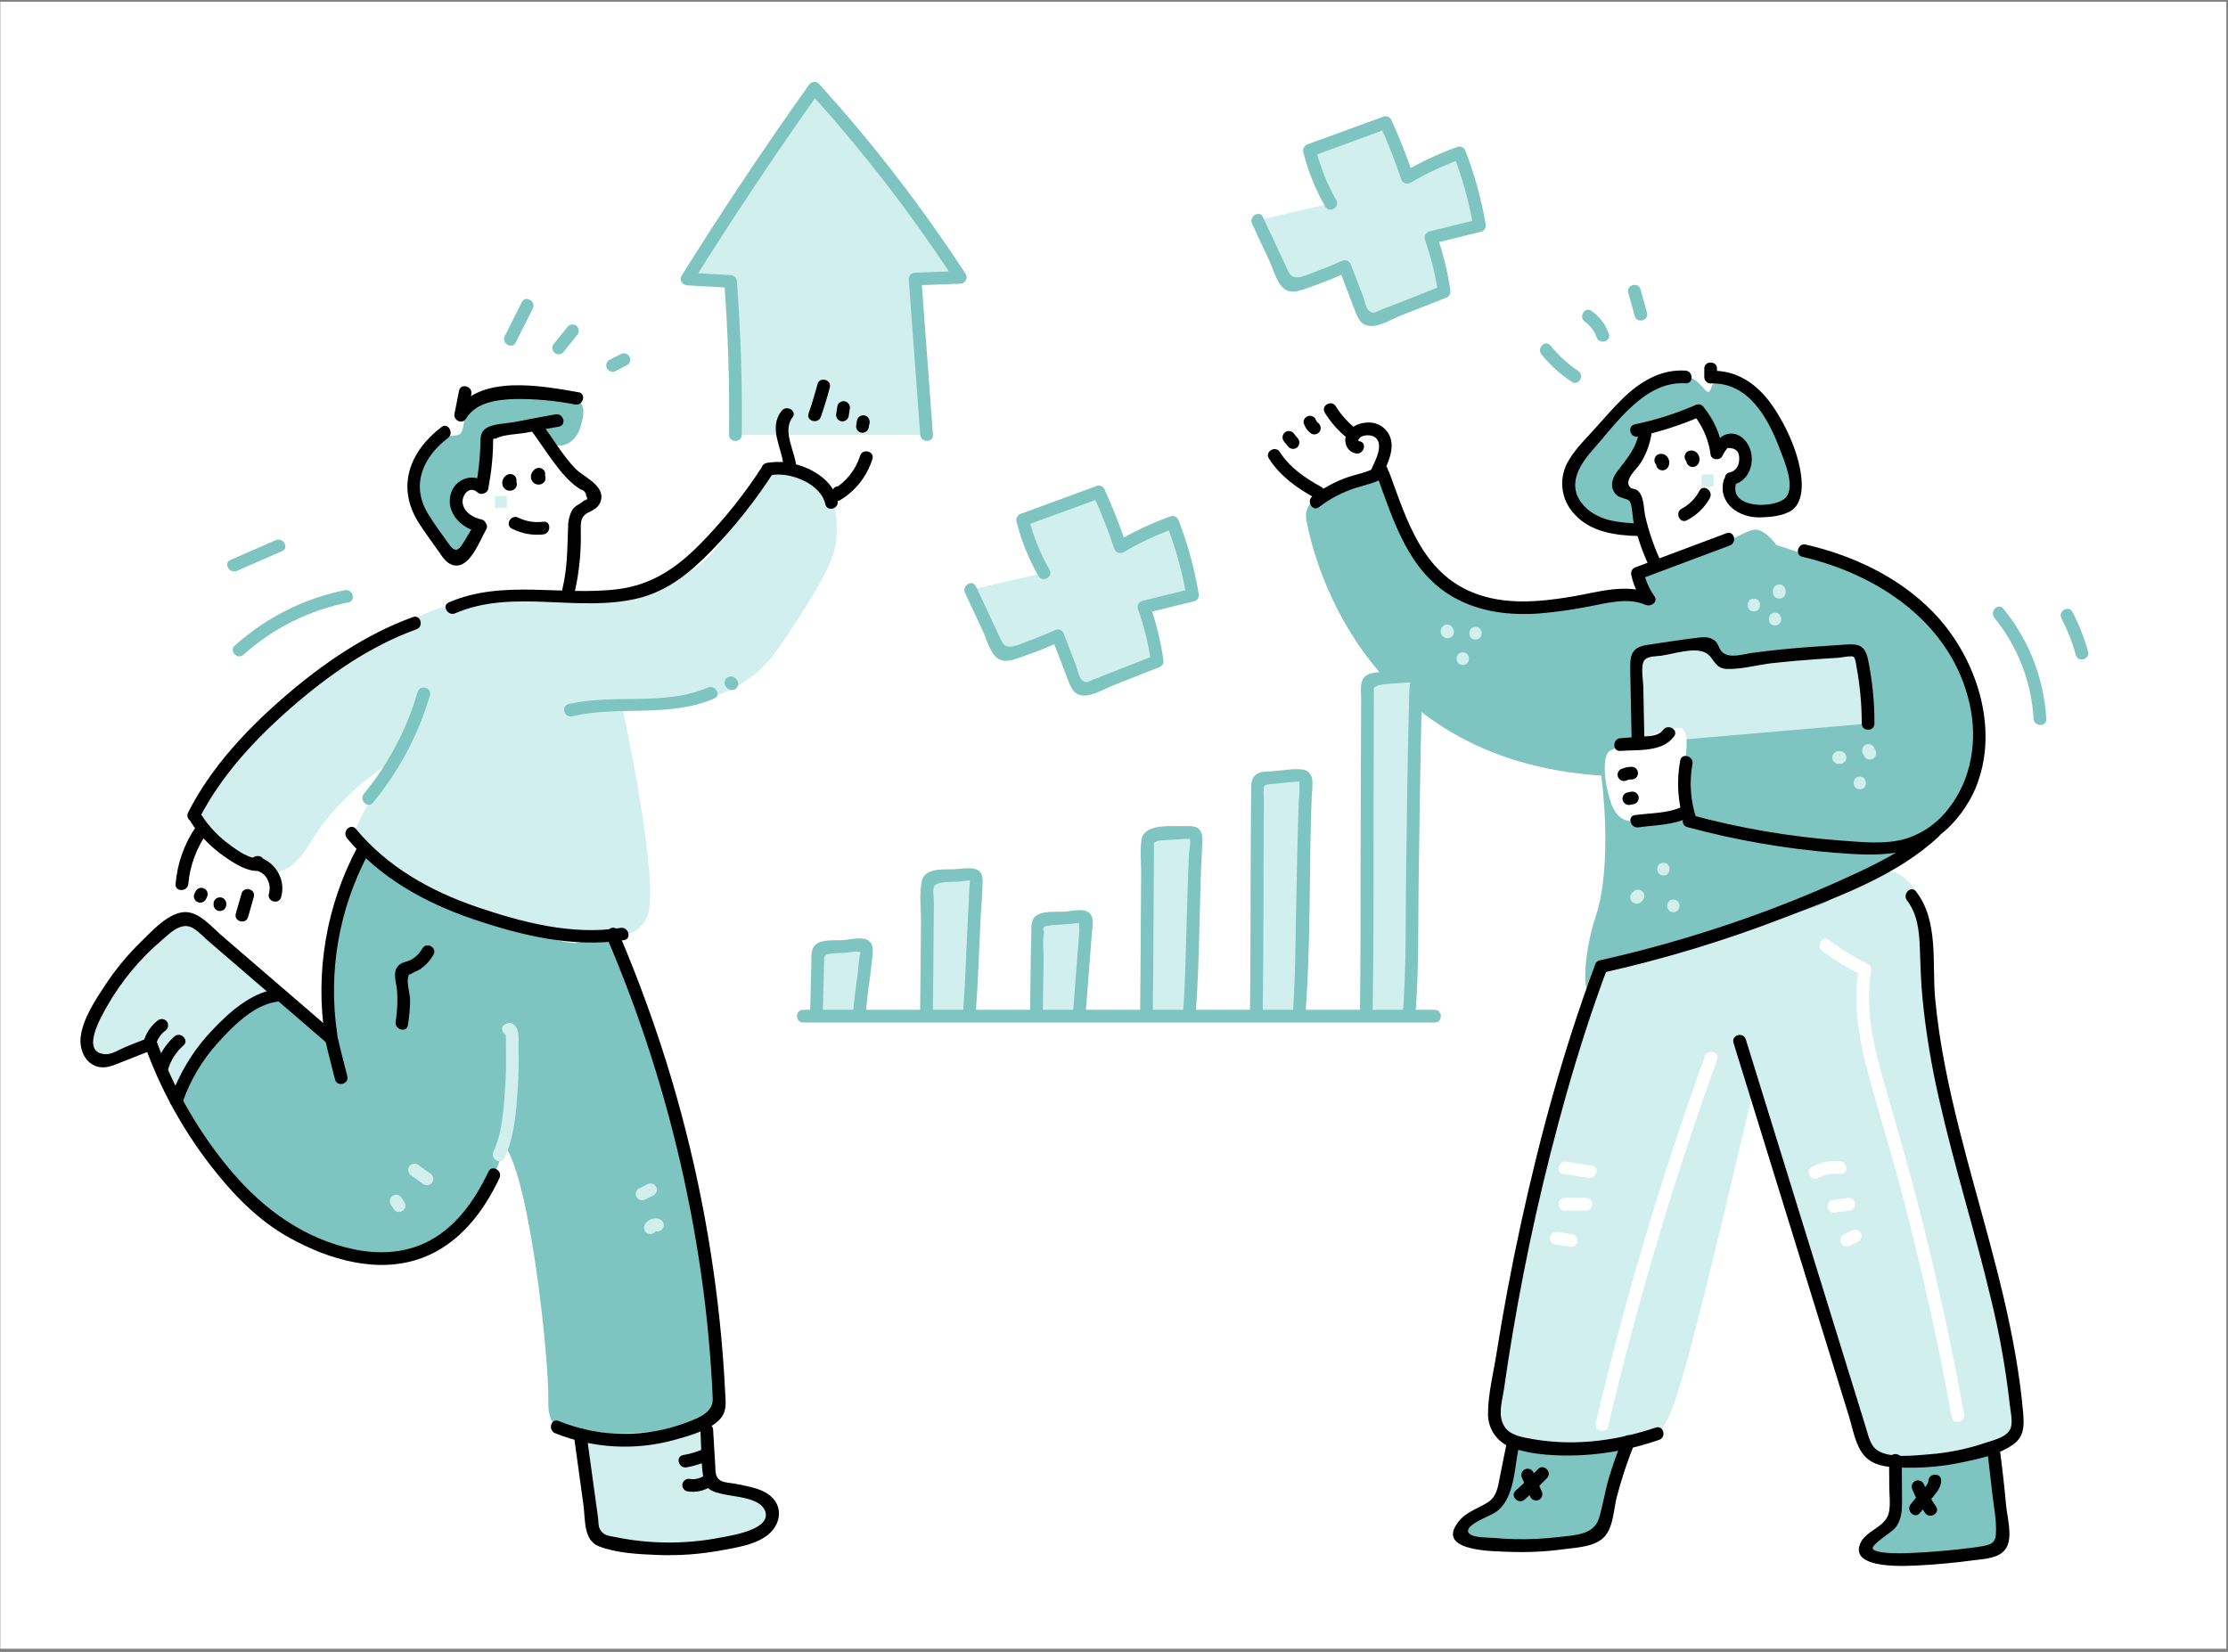
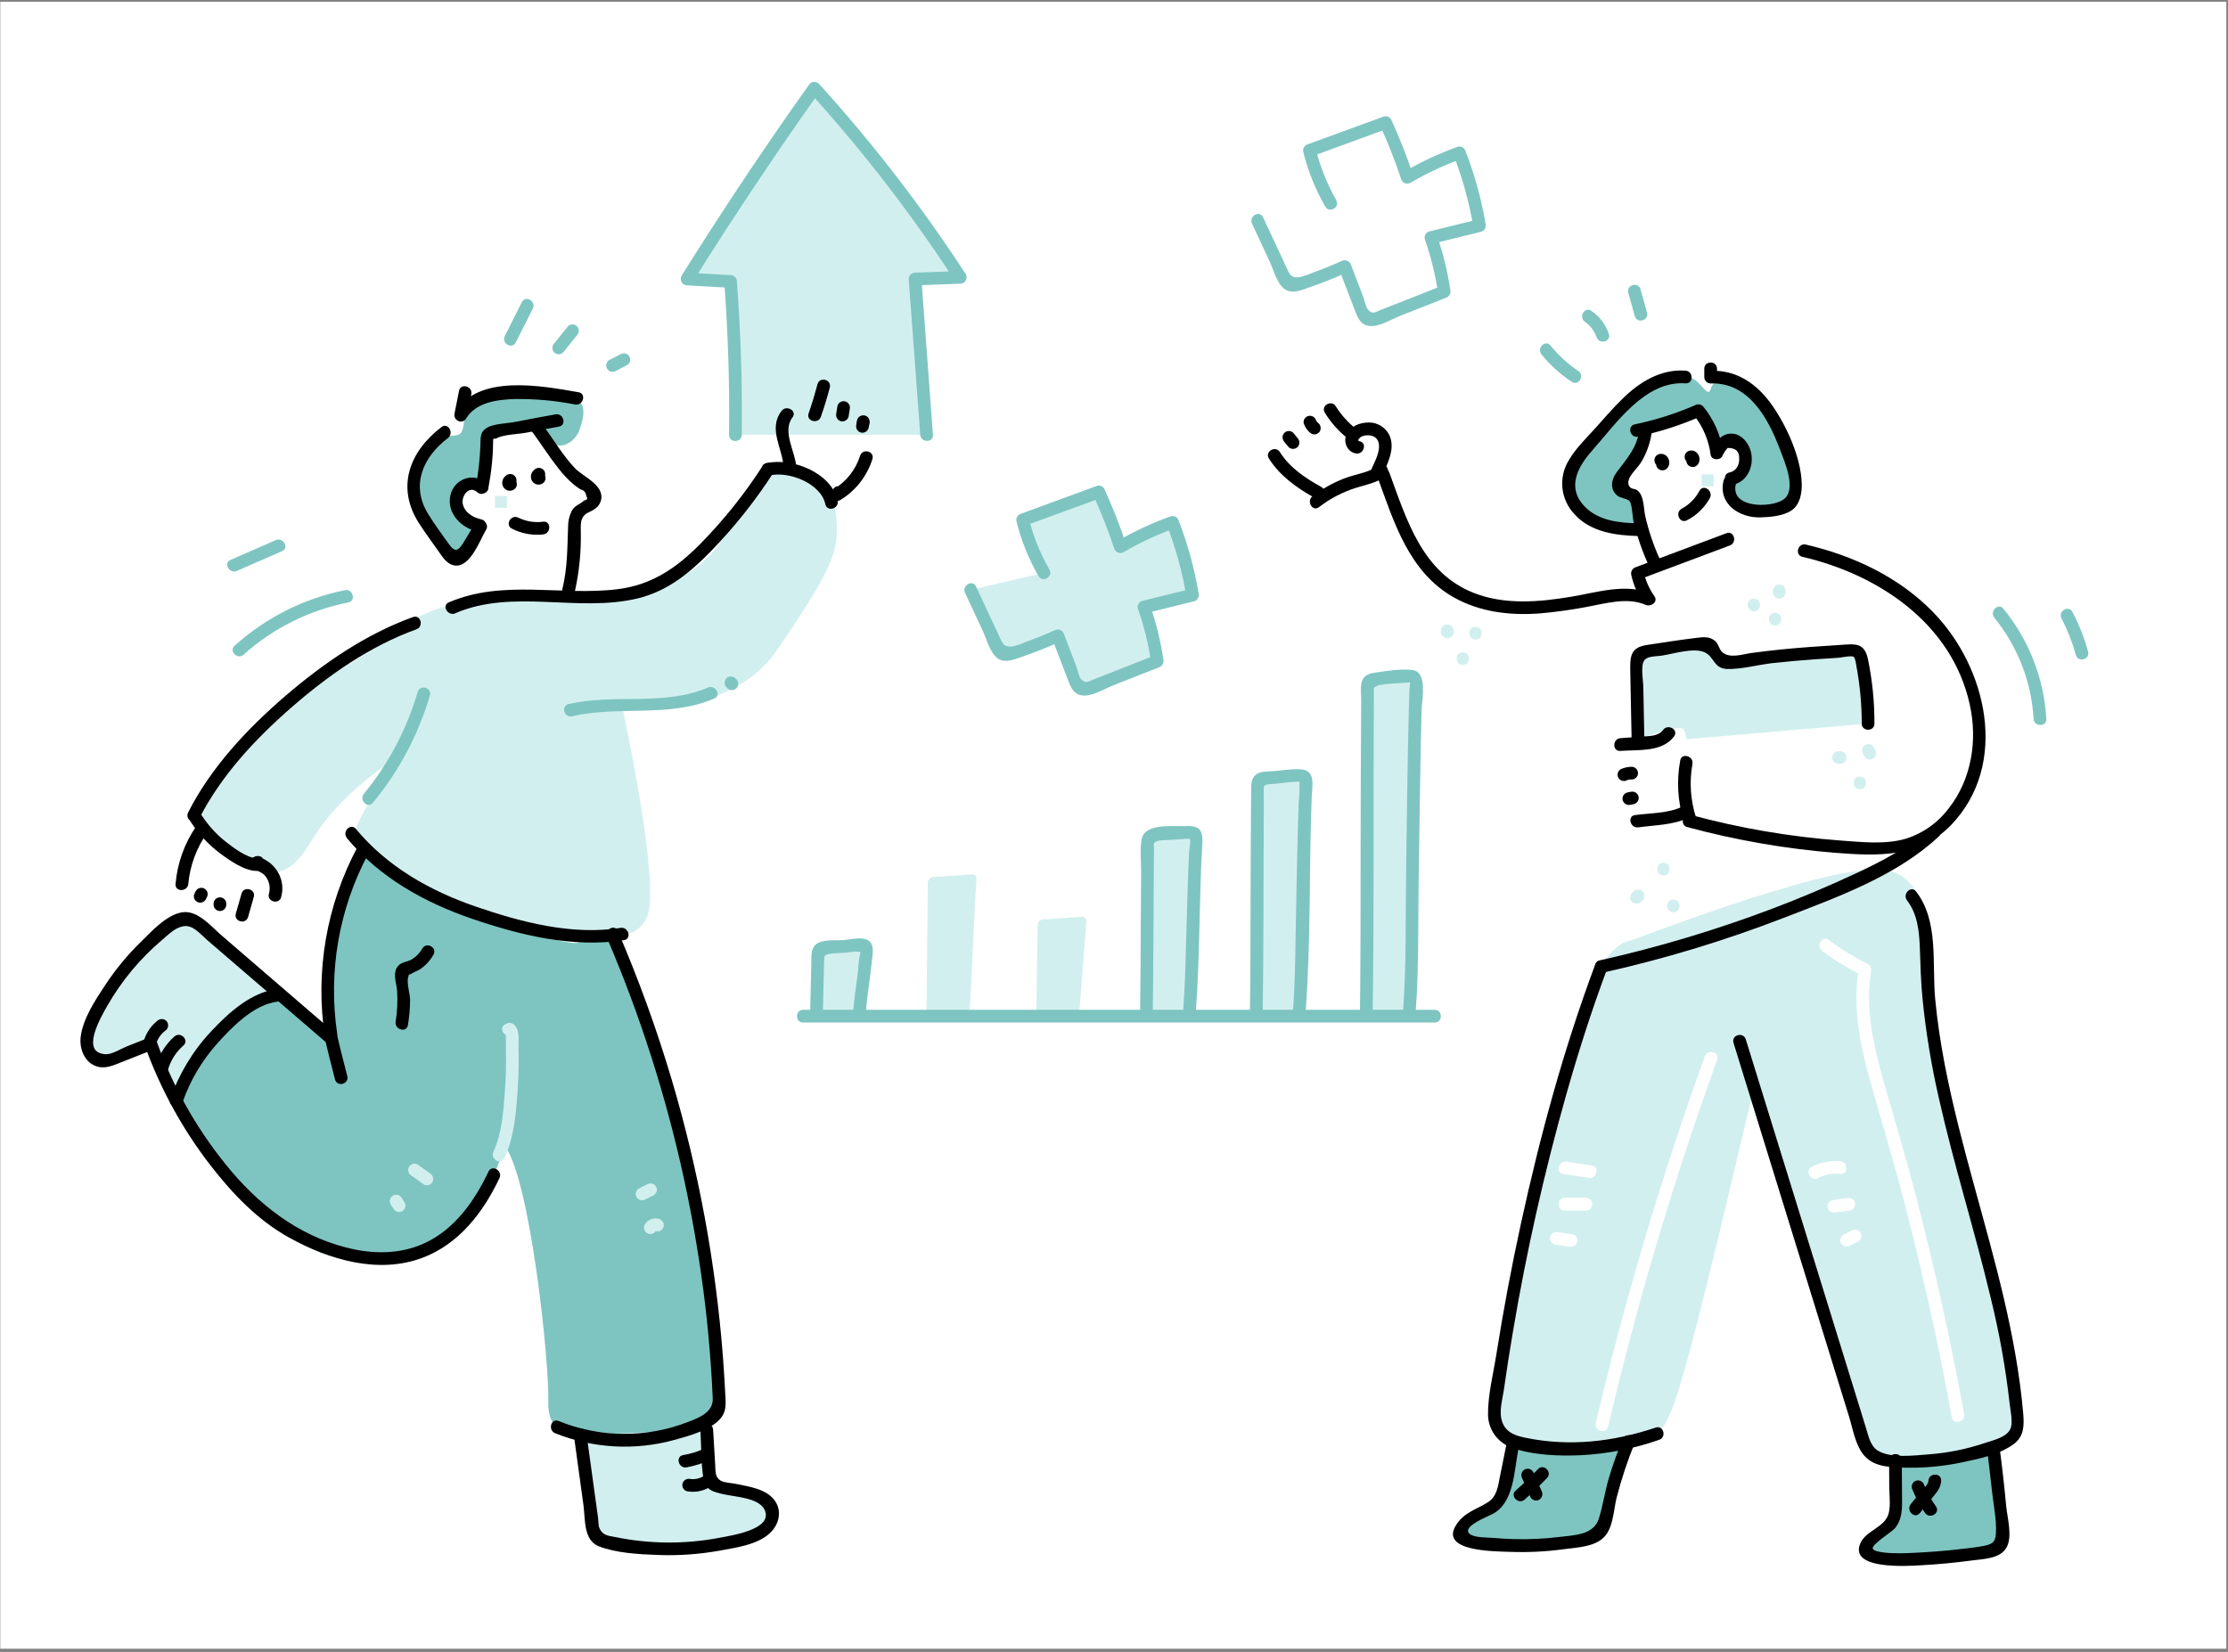
<svg xmlns="http://www.w3.org/2000/svg" width="356" height="264" viewBox="0 0 356 264" fill="none">
  <rect x="0" y="0" width="356" height="264" fill="#808080" stroke="none" />
  <g clip-path="url(#clip0)">
    <rect x="0.047" y="0.277" width="355.687" height="263.208" fill="white" />
    <path d="M47.415 161.997C47.415 161.997 32.34 146.268 30.151 146.816C27.962 147.365 19.098 155.059 16.947 159.068C14.796 163.077 12.951 166.214 14.906 168.17C16.862 170.125 18.894 169.373 19.872 168.17C20.849 166.967 24.305 166.235 24.722 168.518C25.139 170.801 29.823 178.402 31.163 177.122" fill="#D2EFEF" />
    <path d="M33.178 183.984C33.178 183.984 25.526 178.64 30.929 170.112C36.332 161.584 43.882 157.295 47.831 160.454C51.781 163.612 52.21 168.629 52.333 165.109C52.456 161.589 53.536 147.08 54.336 144.661C55.135 142.242 56.703 133.57 61.184 138.208C65.665 142.846 90.134 151.641 92.417 150.629C94.7 149.618 98.22 145.868 100.358 155.437C102.496 165.007 109.813 182.917 111.649 199.173C113.486 215.429 114.893 223.85 114.893 223.85C113.452 226.435 110.978 228.283 108.091 228.931C103.287 229.947 100.554 229.356 96.188 228.931C91.822 228.505 87.46 230.172 87.609 223.85C87.758 217.529 84.752 188.707 80.688 183.176C80.688 183.176 77.636 192.728 73.491 195.887C69.346 199.045 57.66 203.539 49.987 199.623C42.313 195.708 33.178 183.984 33.178 183.984Z" fill="#7EC5C1" />
    <path d="M92.705 229.339L94.788 244.502C94.808 244.909 94.937 245.303 95.162 245.642C95.502 245.98 95.942 246.199 96.416 246.267C103.888 248.084 111.703 247.927 119.096 245.812C120.209 245.558 121.257 245.076 122.174 244.396C123.05 243.669 123.649 242.504 123.407 241.395C123.024 239.601 120.89 238.9 119.1 238.517L114.849 237.607C114.451 237.558 114.076 237.397 113.765 237.144C113.467 236.752 113.316 236.267 113.34 235.775L112.915 228.489" fill="#D2EFEF" />
    <path d="M35.759 122.517C35.759 122.517 28.243 130.887 34.483 134.531C40.724 138.174 44.406 143.335 49.673 134.531C54.94 125.727 64.126 120.761 64.126 120.761C64.126 120.761 55.582 132.044 56.768 133.978C57.954 135.912 74.274 147.985 84.545 148.372C94.815 148.759 101.124 151.667 103.39 146.523C105.656 141.379 99.389 112.786 99.389 112.786C99.389 112.786 116.334 115.307 124.161 103.889C131.987 92.47 133.645 88.857 133.717 85.094C133.79 81.332 133.024 76.273 127.863 75.64C122.703 75.007 121.062 75.865 118.324 81.166C115.586 86.468 112.066 93.495 100.346 94.396C88.626 95.297 72.582 93.546 63.684 100.611C54.787 107.676 48.687 109.5 44.554 113.296" fill="#D2EFEF" />
    <path d="M241.627 231.388L240.492 237.029C240.232 238.304 239.922 239.669 238.944 240.511C238.226 241.127 237.265 241.361 236.394 241.756C235.037 242.389 233.922 243.443 233.214 244.762C233.082 244.948 233.036 245.181 233.086 245.404C233.179 245.604 233.35 245.757 233.558 245.829C234.686 246.289 235.877 246.575 237.091 246.679C242.426 247.327 247.832 247.106 253.096 246.024C254.083 245.825 255.145 245.544 255.766 244.749C256.171 244.136 256.425 243.435 256.506 242.704C257.346 238.467 258.594 234.321 260.234 230.325" fill="#7EC5C1" />
    <path d="M302.864 233.364L302.907 240.2C302.967 241.026 302.863 241.855 302.601 242.64C301.857 244.447 299.676 245.161 298.435 246.662C298.14 246.945 298.009 247.357 298.086 247.758C298.217 248.031 298.444 248.246 298.724 248.362C300.445 249.268 302.486 249.289 304.429 249.212C308.731 249.085 313.02 248.685 317.271 248.014C318.236 247.865 319.342 247.588 319.771 246.738C319.968 246.222 320.023 245.663 319.932 245.119C319.567 240.536 319.089 235.966 318.5 231.409" fill="#7EC5C1" />
    <path d="M243.663 197.43C243.663 197.43 239.492 220.569 239.322 221.814C239.152 223.06 236.291 232.187 248.632 231.409C260.973 230.631 264.285 233.785 267.762 223.553C271.24 213.321 280.188 173.466 280.312 173.87L290.323 206.251L297.265 228.714C297.265 228.714 300.572 236.617 311.256 233.547C321.939 230.478 323.248 230.763 322.402 225.207C321.556 219.65 313.857 187.393 313.857 187.393C313.857 187.393 308.709 165.64 308.331 160.586C307.952 155.531 310.206 139.207 300.198 138.939C290.191 138.671 260.74 150.417 260.115 150.417C259.49 150.417 255.073 152.462 253.368 161.521" fill="#D2EFEF" />
-     <path d="M223.381 82.22C223.266 81.927 223.041 76.188 219.172 76.766C215.304 77.344 207.894 78.624 208.736 83.143C209.578 87.662 216.728 121.403 255.855 123.953C255.855 123.953 257.815 137.935 254.954 146.514C253.139 151.955 252.697 159.306 254.202 158.417C255.707 157.529 254.648 154.808 257.79 154.047C260.931 153.286 292.066 145.064 292.428 143.734C292.789 142.403 316.901 133.157 316.289 122.674C315.677 112.191 314.691 102.069 306.035 96.585C297.38 91.101 283.849 87.118 283.849 87.118C283.849 87.118 281.915 84.282 280.116 84.682C278.318 85.081 271.096 89.15 271.096 89.15C271.096 89.15 262.117 90.165 262.487 91.896C262.857 93.626 263.945 95.722 262.487 95.433C261.029 95.144 250.214 96.708 245.483 97.465C240.751 98.221 231.79 94.684 229.617 92.304C227.445 89.923 223.381 82.22 223.381 82.22Z" fill="#7EC5C1" />
    <path d="M261.74 118.802L261.485 105.776C261.361 105.368 261.449 104.925 261.719 104.595C261.99 104.265 262.408 104.092 262.833 104.135C264.618 103.897 269.082 103.242 271.99 102.83C272.997 102.698 273.932 103.378 274.115 104.378V104.416C274.319 105.405 275.266 106.057 276.262 105.895C283.757 104.73 288.084 104.446 296.166 103.957C296.421 103.914 296.683 103.955 296.914 104.071C297.139 104.271 297.281 104.549 297.309 104.849C298.095 108.392 298.488 112.01 298.478 115.639" fill="#D2EFEF" />
    <path d="M269.105 122.585C269.105 122.585 270.249 116.774 268.612 116.378C266.975 115.983 258.677 119.311 257.325 119.936C255.973 120.561 256.25 124.676 257.325 128.06C258.401 131.444 260.539 131.652 263.251 130.985C265.964 130.318 269.432 130.318 269.105 127.835" fill="white" />
    <path d="M262.096 71.966C262.096 71.966 259.485 76.15 259.022 76.766C258.559 77.382 260.038 78.785 260.591 79.006C261.143 79.227 261.794 79.882 262.125 81.663C262.457 83.445 260.302 86.318 256.348 83.942C252.394 81.566 249.78 81.234 250.562 77.442C251.344 73.65 257.215 66.716 259.49 64.4C261.764 62.083 266.028 60.527 268.8 60.148C271.571 59.77 272.766 64.038 273.357 62.142C273.948 60.246 276.15 60.442 276.15 60.442C276.15 60.442 281.502 62.605 282.951 66.245C284.401 69.883 286.382 70.759 286.654 75.346C286.926 79.933 288.202 80.851 285.689 81.157C283.177 81.463 277.884 82.675 277.302 80.371C276.719 78.067 277.263 76.477 278.071 74.628C278.879 72.778 279.313 71.227 277.901 70.296C276.49 69.365 274.968 73.965 274.743 72.421C274.517 70.878 272.766 67.647 271.92 66.895C271.074 66.142 266.219 68.421 264.693 68.081C263.167 67.741 263.677 69.832 262.665 71.805" fill="#7EC5C1" />
    <path d="M67.756 83.632C67.756 83.632 70.408 90.769 73.172 88.852C75.935 86.935 77.946 85.451 76.573 84.49C75.199 83.53 72.508 82.522 73.002 81.005C73.495 79.487 72.938 77.812 74.626 77.434C76.313 77.055 77.061 78.828 77.372 75.801C77.682 72.774 78.137 69.527 79.531 69.135C80.926 68.744 85.3 66.41 87.039 69.51C88.778 72.609 91.834 70.959 92.625 68.617C93.415 66.275 93.9 63.885 90.831 63.452C87.761 63.018 78.009 62.495 75.752 63.792C73.495 65.088 74.736 69.127 73.155 69.51C71.573 69.892 71.633 69.05 69.091 71.805C66.548 74.56 66.085 75.682 66.157 77.812" fill="#7EC5C1" />
    <path d="M117.506 69.497C117.619 61.318 117.36 53.146 116.728 44.981L109.777 44.585C116.256 34.221 123.038 24.055 130.123 14.088C138.7 23.52 146.498 33.633 153.441 44.326L146.214 44.594L148.054 69.488" fill="#D2EFEF" />
-     <path d="M212.641 32.499C211.087 29.866 209.94 27.012 209.24 24.035L221.402 19.589C222.725 22.433 223.873 25.355 224.842 28.338C227.488 26.764 230.283 25.456 233.187 24.431C234.669 28.18 235.742 32.078 236.388 36.058L228.621 37.966C229.637 40.767 230.35 43.669 230.746 46.622L220.059 50.826C219.536 51.03 218.933 51.251 218.439 50.971C218.053 50.7 217.776 50.3 217.657 49.844L214.873 42.587C212.504 43.66 210.074 44.589 207.595 45.372C207.012 45.559 206.32 45.721 205.831 45.372C205.572 45.15 205.375 44.867 205.257 44.547L200.912 35.224" fill="#D2EFEF" />
    <path d="M166.809 91.548C165.257 88.911 164.111 86.057 163.408 83.079L175.566 78.637C176.89 81.479 178.039 84.399 179.005 87.382C181.654 85.808 184.452 84.501 187.359 83.479C188.842 87.229 189.916 91.129 190.56 95.11L182.793 97.023C183.806 99.823 184.518 102.723 184.919 105.674L174.231 109.878C173.708 110.087 173.105 110.304 172.607 110.027C172.222 109.755 171.946 109.354 171.829 108.896L169.045 101.644C166.678 102.715 164.251 103.648 161.776 104.437C161.193 104.62 160.5 104.786 160.011 104.437C159.751 104.215 159.551 103.932 159.429 103.612L155.08 94.26" fill="#D2EFEF" />
    <path d="M130.471 161.512C130.539 157.049 130.607 157.1 130.679 152.636C130.611 152.3 130.717 151.952 130.961 151.711C131.206 151.47 131.555 151.368 131.891 151.441C133.781 151.305 135.673 151.175 137.566 151.05C137.813 151 138.07 151.054 138.276 151.199C138.442 151.415 138.504 151.694 138.446 151.96C138.08 156.636 137.719 156.819 137.353 161.508" fill="#D2EFEF" />
    <path d="M148.041 161.512C148.109 157.049 148.177 145.783 148.249 141.341C148.181 141.004 148.287 140.656 148.532 140.415C148.776 140.175 149.126 140.073 149.461 140.146L155.136 139.747C155.383 139.696 155.64 139.75 155.846 139.895C156.012 140.111 156.075 140.39 156.016 140.656C155.651 145.332 155.289 156.81 154.924 161.487" fill="#D2EFEF" />
    <path d="M165.594 161.512L165.802 148.117C165.734 147.781 165.84 147.433 166.085 147.192C166.329 146.951 166.678 146.85 167.014 146.923L172.689 146.531C172.936 146.481 173.193 146.535 173.399 146.68C173.565 146.896 173.627 147.175 173.569 147.441L172.476 161.508" fill="#D2EFEF" />
-     <path d="M183.18 161.512C183.248 157.049 183.316 139.028 183.388 134.564C183.32 134.228 183.426 133.88 183.67 133.639C183.915 133.398 184.264 133.297 184.6 133.37L190.275 132.979C190.522 132.928 190.779 132.982 190.985 133.127C191.151 133.344 191.213 133.622 191.155 133.888C190.789 138.565 190.428 156.819 190.062 161.521" fill="#D2EFEF" />
+     <path d="M183.18 161.512C183.248 157.049 183.316 139.028 183.388 134.564C183.32 134.228 183.426 133.88 183.67 133.639C183.915 133.398 184.264 133.297 184.6 133.37L190.275 132.979C191.151 133.344 191.213 133.622 191.155 133.888C190.789 138.565 190.428 156.819 190.062 161.521" fill="#D2EFEF" />
    <path d="M200.75 161.512C200.818 157.048 200.886 129.994 200.958 125.53C200.931 125.242 200.998 124.952 201.15 124.706C201.423 124.445 201.793 124.309 202.17 124.332L207.845 123.941C208.103 123.85 208.39 123.918 208.579 124.115C208.768 124.311 208.826 124.601 208.725 124.855C208.359 129.531 207.998 156.819 207.633 161.508" fill="#D2EFEF" />
    <path d="M218.307 161.512C218.375 157.049 218.443 114.185 218.515 109.717C218.488 109.428 218.555 109.139 218.706 108.892C218.98 108.632 219.35 108.499 219.727 108.522L225.402 108.131C225.658 108.041 225.944 108.109 226.133 108.305C226.322 108.5 226.38 108.787 226.282 109.041C225.916 113.717 225.555 156.819 225.189 161.508" fill="#D2EFEF" />
    <path d="M85.117 69.118C86.499 71.002 87.744 72.983 89.198 74.811C89.931 75.779 90.768 76.664 91.693 77.451C92.033 77.731 92.395 77.965 92.756 78.216C93.269 78.296 93.651 78.73 93.666 79.249C93.951 79.674 93.844 79.908 93.338 79.976C92.667 80.635 91.88 80.716 91.358 81.629C90.948 82.471 90.746 83.398 90.767 84.333C90.643 87.696 90.669 90.803 89.865 94.111C89.555 95.386 91.515 95.922 91.825 94.651C92.547 91.456 92.876 88.186 92.803 84.911C92.803 84.295 92.739 83.487 93.003 82.901C93.466 81.88 94.278 81.914 95.022 81.341C95.68 80.917 96.085 80.193 96.102 79.41C96.076 77.285 93.126 76.137 91.851 74.811C89.933 72.775 88.505 70.33 86.86 68.085C86.095 67.04 84.33 68.052 85.104 69.11L85.117 69.118Z" fill="black" />
    <path d="M76.918 83.007C75.617 82.739 74.236 81.927 73.942 80.516C73.687 79.24 74.98 77.502 76.255 78.658C77.22 79.534 78.661 78.101 77.692 77.221C75.647 75.368 72.535 76.537 71.961 79.181C71.345 82.029 73.738 84.423 76.365 84.967C77.641 85.23 78.189 83.266 76.905 83.007H76.918Z" fill="black" />
    <path d="M78.024 78.067C78.27 76.741 78.474 75.41 78.606 74.067C78.678 73.319 78.734 72.562 78.763 71.81C78.784 71.308 78.797 70.806 78.797 70.301C78.797 70.105 78.933 70.046 79.222 70.118C80.183 69.446 82.895 69.378 84.056 69.153C85.803 68.813 87.555 68.494 89.306 68.179C90.581 67.95 90.05 65.99 88.766 66.22C86.609 66.605 84.456 67.007 82.304 67.427C80.957 67.695 78.606 67.691 77.535 68.541C76.684 69.204 76.803 70.092 76.765 71.057C76.689 73.228 76.458 75.39 76.072 77.528C75.838 78.803 77.773 79.356 78.032 78.067H78.024Z" fill="black" />
    <path d="M70.553 68.243C65.38 72.175 63.254 77.919 66.978 83.666C67.96 85.184 69.036 86.642 70.082 88.117C70.677 88.967 71.306 90.017 72.373 90.311C75.047 91.05 76.679 86.298 77.666 84.661C78.342 83.539 76.586 82.535 75.91 83.636L74.239 86.408C73.508 87.624 72.909 88.593 71.833 87.093C70.656 85.439 69.41 83.794 68.364 82.059C65.601 77.485 67.612 73.009 71.578 69.999C72.607 69.217 71.578 67.448 70.553 68.243Z" fill="black" />
    <path d="M73.347 62.453L72.624 66.096C72.403 67.197 73.857 67.898 74.478 66.878C76.076 64.263 79.451 63.868 82.249 63.77C85.49 63.726 88.727 64.019 91.907 64.646C93.183 64.867 93.735 62.912 92.447 62.686C86.623 61.675 76.484 59.711 72.726 65.853L74.58 66.636L75.307 62.992C75.562 61.717 73.606 61.169 73.347 62.453Z" fill="black" />
    <path d="M80.803 76.048C80.31 76.424 80.122 77.079 80.339 77.659C80.47 77.989 80.739 78.246 81.075 78.361C81.411 78.476 81.781 78.439 82.087 78.259C82.571 77.975 82.734 77.351 82.45 76.866C82.166 76.382 81.543 76.219 81.058 76.503C81.887 76.303 82.278 76.592 82.235 77.379C82.223 77.447 82.19 77.511 82.142 77.561C82.087 77.629 82.087 77.634 82.142 77.561L82.235 77.476C82.63 77.079 82.63 76.437 82.235 76.04C81.832 75.658 81.202 75.658 80.799 76.04L80.803 76.048Z" fill="black" />
    <path d="M85.39 75.07C84.896 75.444 84.706 76.097 84.922 76.677C85.052 77.008 85.32 77.265 85.656 77.381C85.993 77.498 86.363 77.461 86.669 77.281C87.154 76.998 87.318 76.375 87.035 75.891C86.752 75.406 86.129 75.242 85.645 75.525C86.474 75.325 86.865 75.614 86.822 76.401C86.808 76.469 86.776 76.532 86.729 76.583C86.674 76.651 86.674 76.656 86.729 76.583C86.758 76.553 86.789 76.525 86.822 76.498C87.217 76.101 87.217 75.459 86.822 75.061C86.421 74.676 85.787 74.676 85.385 75.061L85.39 75.07Z" fill="black" />
    <path d="M81.794 84.482C83.336 85.277 85.078 85.598 86.802 85.405C88.077 85.251 88.103 83.219 86.802 83.373C85.441 83.56 84.055 83.335 82.823 82.726C81.654 82.144 80.625 83.895 81.794 84.482Z" fill="black" />
    <path d="M269.548 83.147C271.091 82.354 272.364 81.122 273.207 79.606C273.823 78.479 272.184 77.278 271.553 78.426C270.915 79.643 269.927 80.64 268.716 81.29C267.563 81.903 268.392 83.758 269.548 83.147Z" fill="black" />
    <path d="M72.769 97.996C82.028 94.026 92.383 97.95 101.948 95.616C106.688 94.459 110.238 91.526 113.584 88.104C117.339 84.242 120.7 80.016 123.616 75.487C124.33 74.386 122.57 73.361 121.86 74.462C118.971 78.948 115.629 83.126 111.887 86.931C108.104 90.757 104.18 93.465 98.709 94.158C89.671 95.28 80.391 92.542 71.723 96.262C70.524 96.776 71.557 98.523 72.747 98.013L72.769 97.996Z" fill="black" />
    <path d="M55.405 133.914C60.613 140.218 67.819 144.231 75.471 146.846C83.123 149.46 91.557 151.522 99.702 150.247C100.977 150.043 100.442 148.083 99.162 148.287C91.429 149.511 83.314 147.39 76.027 144.886C68.741 142.382 61.863 138.509 56.872 132.477C56.022 131.47 54.606 132.902 55.435 133.914H55.405Z" fill="black" />
    <path d="M122.983 75.98C126.061 75.266 131.166 77.255 131.876 80.576C132.153 81.851 134.112 81.315 133.836 80.036C132.875 75.559 126.571 73.064 122.443 74.025C121.168 74.318 121.708 76.278 122.983 75.98Z" fill="black" />
    <path d="M124.879 65.667C122.668 68.57 125.096 71.686 125.215 74.777C125.266 76.082 127.298 76.086 127.247 74.777C127.149 72.247 124.896 68.978 126.63 66.7C127.421 65.658 125.661 64.646 124.879 65.675V65.667Z" fill="black" />
    <path d="M130.629 61.394C130.204 62.98 129.741 64.54 129.201 66.07C128.776 67.308 130.731 67.839 131.16 66.61C131.7 65.063 132.176 63.503 132.589 61.934C132.92 60.659 130.961 60.127 130.629 61.394Z" fill="black" />
    <path d="M133.814 64.859L133.627 66.058C133.492 66.597 133.805 67.147 134.337 67.308C134.877 67.45 135.432 67.135 135.587 66.598L135.774 65.399C135.909 64.86 135.596 64.31 135.064 64.149C134.524 64.007 133.969 64.322 133.814 64.859Z" fill="black" />
    <path d="M137.929 68.549C139.239 68.549 139.239 66.517 137.929 66.517C136.62 66.517 136.62 68.549 137.929 68.549Z" fill="black" />
    <path d="M136.955 67.112L136.827 67.869C136.767 68.135 136.803 68.413 136.929 68.655C137.066 68.881 137.283 69.047 137.537 69.119C138.078 69.263 138.634 68.947 138.787 68.409L138.915 67.652C138.978 67.388 138.941 67.109 138.813 66.87C138.676 66.644 138.459 66.478 138.205 66.406C137.666 66.264 137.112 66.577 136.955 67.112Z" fill="black" />
    <path d="M137.432 72.838C136.724 75.07 135.226 76.968 133.219 78.174L134.61 79.564L134.886 79.177C135.643 78.106 133.883 77.09 133.13 78.148L132.862 78.531C132.259 79.381 133.423 80.427 134.252 79.921C136.709 78.438 138.538 76.108 139.396 73.37C139.796 72.124 137.836 71.589 137.441 72.83L137.432 72.838Z" fill="black" />
    <path d="M96.956 149.813C102.283 162.244 106.411 175.155 109.285 188.371C110.739 195.053 111.872 201.797 112.686 208.602C113.062 211.85 113.366 215.109 113.595 218.379C113.71 220.08 113.821 221.78 113.884 223.481C113.974 225.734 111.682 226.567 109.871 227.273C103.225 229.839 95.849 229.774 89.249 227.09C88.033 226.601 87.506 228.565 88.709 229.05C94.772 231.479 101.463 231.854 107.758 230.117C110.071 229.475 113.952 228.459 115.376 226.363C116.12 225.27 115.942 223.961 115.882 222.698C115.783 220.737 115.66 218.779 115.513 216.823C114.354 201.846 111.619 187.033 107.355 172.629C104.947 164.519 102.064 156.559 98.721 148.788C98.21 147.59 96.459 148.623 96.969 149.813H96.956Z" fill="black" />
    <path d="M91.725 229.611L93.23 240.558C93.536 242.781 93.2 246.139 95.682 247.117C98.45 248.201 102.059 248.392 105.035 248.499C108.424 248.636 111.817 248.395 115.152 247.78C117.703 247.313 121.164 246.837 123.119 244.915C124.492 243.567 124.981 241.463 123.799 239.814C122.426 237.922 119.718 237.595 117.614 237.144C116.925 236.995 115.722 236.978 115.131 236.613C114.217 236.047 114.336 235.069 114.281 234.143L113.945 228.476C113.869 227.201 111.82 227.171 111.913 228.476C112.066 231.027 111.985 233.726 112.394 236.256C112.695 238.122 113.971 238.441 115.654 238.806C117.533 239.231 121.359 239.363 122.205 241.357C123.502 244.418 116.946 245.374 114.999 245.748C109.461 246.808 103.768 246.767 98.246 245.629C97.196 245.412 96.312 245.412 95.784 244.226C95.589 243.776 95.623 243.032 95.555 242.526L94.917 237.892L93.701 229.05C93.527 227.775 91.576 228.31 91.742 229.59L91.725 229.611Z" fill="black" />
    <path d="M57.103 135.402C52.146 144.688 50.327 155.328 51.917 165.734C52.113 167.009 54.072 166.473 53.877 165.194C52.402 155.319 54.148 145.232 58.855 136.427C59.471 135.275 57.72 134.246 57.103 135.402Z" fill="black" />
    <path d="M53.468 165.058L35.439 149.524C33.739 148.075 31.592 145.375 29.062 145.805C26.533 146.234 24.165 148.912 22.456 150.574C20.333 152.653 18.439 154.953 16.806 157.436C15.225 159.82 13.252 162.796 12.891 165.7C12.645 167.706 13.61 170.04 15.765 170.508C17.015 170.776 18.239 170.206 19.37 169.764C21.045 169.109 22.711 168.442 24.378 167.783L23.128 167.073C25.605 173.972 29.15 180.441 33.632 186.241C37.186 190.82 41.195 195.028 46.313 197.847C52.639 201.324 60.427 203.654 67.48 201.018C73.334 198.829 77.228 193.74 79.808 188.265C80.365 187.091 78.613 186.058 78.052 187.24C75.825 191.916 72.692 196.427 67.85 198.671C64.347 200.3 60.363 200.444 56.622 199.67C48.741 198.038 42.275 193.387 37.105 187.342C31.875 181.184 27.798 174.134 25.071 166.529C24.916 165.992 24.361 165.677 23.821 165.819L20.246 167.234C19.395 167.574 17.903 168.51 16.938 168.476C12.738 168.34 16.088 162.618 17.096 160.824C19.397 156.778 22.395 153.17 25.951 150.166C26.924 149.341 27.927 148.308 29.203 148.041C30.763 147.705 31.898 149.171 33.029 150.166L39.146 155.429L52.023 166.516C53.009 167.366 54.45 165.934 53.46 165.079L53.468 165.058Z" fill="black" />
    <path d="M29.16 176.192C30.371 172.692 32.272 169.472 34.751 166.72C37.144 164.05 40.541 160.582 44.26 160.084C45.536 159.91 45.536 157.878 44.26 158.052C40.107 158.609 36.549 161.814 33.781 164.777C30.842 167.895 28.598 171.601 27.201 175.652C26.776 176.889 28.735 177.42 29.16 176.192Z" fill="black" />
    <path d="M31.804 130.866C35.307 123.971 40.766 118.113 46.551 113.071C52.431 107.94 59.131 103.238 66.532 100.573C67.752 100.148 67.225 98.167 65.992 98.613C58.455 101.334 51.666 106.01 45.621 111.2C39.575 116.391 33.717 122.61 30.061 129.842C29.471 131.002 31.222 132.031 31.813 130.866H31.804Z" fill="black" />
    <path d="M30.486 131.363C31.741 133.294 33.324 134.99 35.163 136.376C36.676 137.502 39.074 139.194 41.046 139.185C41.502 139.181 41.901 138.879 42.028 138.442L42.058 138.301C42.17 137.858 41.98 137.393 41.59 137.153L41.488 137.09C40.37 136.405 39.363 138.165 40.464 138.845L40.566 138.909L40.098 137.761L40.068 137.902L41.046 137.153C39.486 137.153 37.22 135.423 36.055 134.509C34.572 133.333 33.289 131.925 32.255 130.339C31.541 129.251 29.781 130.271 30.499 131.363H30.486Z" fill="black" />
    <path d="M30.086 141.273C30.357 138.31 31.409 135.471 33.134 133.047C33.882 131.971 32.122 130.955 31.378 132.018C29.475 134.757 28.328 137.949 28.054 141.273C27.935 142.574 29.967 142.548 30.086 141.273Z" fill="black" />
    <path d="M32.87 143.755L33.019 143.454C33.226 143.14 33.242 142.737 33.062 142.407C32.882 142.077 32.534 141.874 32.158 141.878C31.782 141.883 31.439 142.095 31.267 142.429L31.114 142.727C30.93 143.04 30.928 143.428 31.108 143.744C31.287 144.06 31.622 144.256 31.985 144.258C32.349 144.261 32.686 144.069 32.87 143.755Z" fill="black" />
    <path d="M36.157 144.589V144.423C36.157 143.862 35.702 143.407 35.141 143.407C34.58 143.407 34.125 143.862 34.125 144.423V144.576C34.125 145.137 34.58 145.592 35.141 145.592C35.702 145.592 36.157 145.137 36.157 144.576V144.589Z" fill="black" />
    <path d="M39.64 146.548L40.55 143.347C40.911 142.072 38.951 141.549 38.594 142.807L37.68 146.008C37.323 147.284 39.283 147.807 39.64 146.548Z" fill="black" />
    <path d="M44.923 143.369C45.286 142.087 45.133 140.713 44.498 139.543C44.197 138.981 43.796 138.478 43.316 138.059C43.081 137.852 42.826 137.668 42.555 137.511C42.393 137.417 41.658 136.924 41.93 137.357L41.773 138.59L41.828 138.527L40.837 138.79H40.931L40.187 137.817V137.88C40.302 139.156 42.312 139.181 42.219 137.88V137.817C42.185 137.421 41.93 136.898 41.475 136.839C41.068 136.727 40.633 136.846 40.34 137.149C40.021 137.48 39.957 137.981 40.183 138.382C40.676 139.173 41.76 139.232 42.372 139.972C43.028 140.768 43.252 141.836 42.971 142.829C42.618 144.104 44.578 144.627 44.931 143.369H44.923Z" fill="black" />
    <path d="M67.496 151.539C67.066 152.337 66.411 152.991 65.612 153.418C65.115 153.678 64.444 153.729 63.984 154.056C63.536 154.34 63.234 154.806 63.16 155.331C62.99 156.3 63.381 157.397 63.449 158.362C63.557 160.005 63.48 161.655 63.219 163.281C63.019 164.556 64.975 165.113 65.179 163.825C65.396 162.511 65.514 161.182 65.532 159.85C65.532 158.894 64.941 157.032 65.221 156.173C65.472 155.408 65.017 156.037 65.812 155.565C66.263 155.301 66.743 155.14 67.19 154.859C68.036 154.262 68.74 153.486 69.251 152.585C69.932 151.463 68.172 150.459 67.496 151.561V151.539Z" fill="black" />
    <path d="M118.522 69.497C118.625 61.315 118.365 53.143 117.745 44.981C117.731 44.425 117.284 43.978 116.729 43.965L109.778 43.569L110.658 45.096C117.142 34.734 123.923 24.57 130.999 14.602L129.405 14.806C137.908 24.188 145.652 34.229 152.565 44.836L153.441 43.31L146.214 43.578C145.657 43.587 145.207 44.037 145.198 44.594L147.039 69.488C147.132 70.764 149.165 70.798 149.071 69.488L147.23 44.594L146.214 45.61L153.441 45.342C153.803 45.337 154.135 45.141 154.315 44.827C154.495 44.512 154.496 44.127 154.317 43.812C147.313 33.058 139.463 22.88 130.842 13.374C130.617 13.155 130.305 13.05 129.994 13.09C129.682 13.13 129.406 13.309 129.244 13.578C122.159 23.542 115.378 33.707 108.902 44.071C108.726 44.386 108.728 44.77 108.907 45.084C109.087 45.397 109.417 45.594 109.778 45.601L116.729 45.997L115.712 44.981C116.333 53.14 116.592 61.312 116.49 69.497C116.49 70.802 118.505 70.802 118.522 69.497Z" fill="#7EC5C1" />
    <path d="M109.714 234.499C111.036 234.258 112.322 233.848 113.54 233.279C114.726 232.735 113.697 230.984 112.516 231.524C111.444 232.003 110.315 232.345 109.157 232.54C107.882 232.765 108.417 234.721 109.697 234.499H109.714Z" fill="black" />
    <path d="M109.77 238.321C111.17 238.58 112.615 238.256 113.771 237.424C114.242 237.131 114.402 236.521 114.136 236.034C113.85 235.553 113.231 235.391 112.746 235.669C112.063 236.223 111.183 236.474 110.31 236.362C109.771 236.229 109.222 236.541 109.06 237.072C108.916 237.612 109.232 238.169 109.77 238.321Z" fill="black" />
    <path d="M25.347 162.979C24.281 163.761 23.481 164.852 23.056 166.104C22.935 166.461 23.021 166.855 23.281 167.129C23.54 167.402 23.929 167.51 24.292 167.408C24.655 167.306 24.932 167.012 25.011 166.644C25.269 165.892 25.742 165.233 26.372 164.748C26.842 164.453 27 163.843 26.733 163.357C26.449 162.877 25.831 162.714 25.347 162.992V162.979Z" fill="black" />
    <path d="M27.86 165.644C26.439 166.919 25.408 168.57 24.884 170.405C24.514 171.681 26.474 172.199 26.844 170.945C27.277 169.447 28.133 168.106 29.309 167.081C30.287 166.231 28.846 164.777 27.873 165.644H27.86Z" fill="black" />
    <path d="M261.936 68.719C261.553 71.614 259.967 73.238 258.322 75.466C257.472 76.609 257.179 78.122 258.373 79.168C258.913 79.64 259.912 79.632 260.35 80.048C260.788 80.465 260.864 82.769 261.017 83.415C261.607 85.799 262.418 88.124 263.44 90.357C263.976 91.547 265.728 90.514 265.196 89.333C264.205 87.14 263.433 84.855 262.892 82.51C262.594 81.234 262.747 79.109 261.527 78.297C261.268 78.127 260.792 78.139 260.567 77.961C259.882 77.408 260.218 76.549 260.664 75.878C261.111 75.206 261.778 74.603 262.237 73.859C263.181 72.291 263.771 70.537 263.968 68.719C264.138 67.444 262.106 67.444 261.936 68.719Z" fill="black" />
    <path d="M261.722 69.76C265.209 69.02 268.61 67.925 271.874 66.491L270.641 66.33C272.104 68.155 273.035 70.348 273.332 72.668C273.455 73.54 274.811 73.637 275.19 72.91C275.407 72.431 275.694 71.985 276.04 71.588C277.307 71.563 277.926 72.12 277.897 73.259C277.94 74.313 277.426 75.291 276.354 75.504C275.079 75.759 275.615 77.718 276.894 77.463C279.551 76.936 280.55 73.718 279.496 71.427C278.965 70.266 277.931 69.276 276.588 69.301C275.019 69.322 274.11 70.623 273.451 71.894L275.309 72.137C274.928 69.476 273.815 66.974 272.095 64.91C271.764 64.59 271.262 64.526 270.862 64.752C267.758 66.101 264.525 67.128 261.212 67.817C259.937 68.09 260.472 70.049 261.752 69.777L261.722 69.76Z" fill="black" />
    <path d="M265.366 74.564C265.476 74.564 265.425 74.543 265.213 74.505C265.083 74.5 264.961 74.442 264.877 74.343C264.983 74.441 264.783 74.199 264.762 74.156L264.736 74.092C264.736 74.177 264.736 74.122 264.715 73.931C264.718 73.746 264.789 73.569 264.915 73.433C264.518 73.83 264.518 74.474 264.915 74.87C265.312 75.267 265.955 75.267 266.352 74.87C267.168 74.054 266.569 72.468 265.366 72.532C264.804 72.532 264.35 72.987 264.35 73.548C264.35 74.109 264.804 74.564 265.366 74.564Z" fill="black" />
    <path d="M270.172 74.029C270.287 74.029 270.232 74.029 270.019 73.974C269.891 73.968 269.772 73.909 269.688 73.812C269.79 73.91 269.59 73.668 269.573 73.625C269.556 73.583 269.531 73.515 269.543 73.561C269.556 73.608 269.543 73.587 269.543 73.4C269.547 73.214 269.619 73.037 269.747 72.903C269.491 73.159 269.39 73.533 269.484 73.884C269.578 74.234 269.852 74.508 270.203 74.602C270.553 74.696 270.928 74.596 271.184 74.339C272 73.523 271.401 71.938 270.194 71.997C269.633 71.997 269.178 72.452 269.178 73.013C269.178 73.574 269.633 74.029 270.194 74.029H270.172Z" fill="black" />
    <path d="M269.323 59.231C265.369 58.959 262.015 61.025 259.277 63.699C257.696 65.242 256.255 66.934 254.776 68.57C253.296 70.207 251.766 71.686 250.686 73.531C248.976 76.283 249.347 79.843 251.587 82.182C254.185 85.06 258.215 85.583 261.883 85.668C263.188 85.694 263.188 83.662 261.883 83.636C258.848 83.581 255.464 83.266 253.224 80.967C250.299 77.957 252.046 74.658 254.414 71.993C258.24 67.682 262.827 60.816 269.323 61.263C270.628 61.352 270.598 59.32 269.323 59.231Z" fill="black" />
    <path d="M272.32 58.907V60.268C272.325 60.827 272.777 61.279 273.336 61.284C279.377 61.05 282.519 66.81 284.389 71.776C285.146 73.782 287.186 78.335 284.933 79.853C282.893 81.217 276.431 81.23 277.358 77.357C277.664 76.082 275.704 75.546 275.398 76.817C274.501 80.516 277.906 82.769 281.252 82.684C282.808 82.65 284.959 82.463 286.277 81.562C287.595 80.66 287.935 78.845 287.892 77.289C287.773 73.14 285.507 68.12 283.148 64.753C280.789 61.386 277.536 59.099 273.336 59.26L274.352 60.276V58.916C274.352 57.611 272.312 57.607 272.32 58.916V58.907Z" fill="black" />
    <path d="M275.861 85.213L261.365 90.646C260.834 90.808 260.523 91.357 260.655 91.896C261.004 93.478 261.661 94.976 262.589 96.304L263.979 94.914C259.788 93.124 255.282 94.672 251.001 95.373C245.899 96.223 240.42 96.695 235.493 94.757C227.254 91.517 224.776 83.113 221.995 75.529C221.57 74.313 219.585 74.84 220.04 76.069C222.718 83.385 225.095 91.454 232.368 95.509C236.547 97.843 241.347 98.383 246.057 98.03C248.644 97.803 251.218 97.441 253.768 96.946C256.744 96.398 260.026 95.416 262.959 96.665C263.78 97.018 265 96.215 264.349 95.28C263.518 94.099 262.93 92.766 262.619 91.356L261.909 92.606L276.405 87.173C277.617 86.718 277.094 84.754 275.866 85.213H275.861Z" fill="black" />
    <path d="M210.748 81.052C212.526 79.68 214.532 78.632 216.674 77.957C218.302 77.459 219.921 77.158 221.35 76.167C222.417 75.427 221.401 73.667 220.321 74.416C218.667 75.563 216.593 75.755 214.744 76.477C212.949 77.183 211.26 78.131 209.723 79.296C208.69 80.07 209.723 81.847 210.748 81.052Z" fill="black" />
    <path d="M221.03 75.67C221.791 73.85 222.832 71.844 222.127 69.85C221.588 68.426 220.214 67.494 218.692 67.52C217.314 67.52 215.716 68.111 215.129 69.463C214.611 70.7 215.287 72.248 216.668 72.469C217.944 72.677 218.496 70.717 217.208 70.513C216.753 70.441 217.31 69.927 217.408 69.85C217.721 69.665 218.078 69.569 218.441 69.569C219.291 69.514 220.086 69.888 220.29 70.785C220.605 72.209 219.597 73.867 219.07 75.13C218.543 76.392 220.528 76.86 221.03 75.67Z" fill="black" />
    <path d="M202.75 73.272C204.485 76.035 207.248 78.012 210.071 79.56C211.218 80.189 212.247 78.433 211.099 77.804C208.583 76.427 206.053 74.713 204.506 72.248C203.813 71.142 202.053 72.159 202.75 73.272Z" fill="black" />
    <path d="M205.221 70.627L205.892 71.444C206.29 71.838 206.932 71.838 207.329 71.444C207.713 71.041 207.713 70.409 207.329 70.007L206.653 69.178C206.464 68.988 206.206 68.881 205.937 68.881C205.668 68.881 205.411 68.988 205.221 69.178C204.835 69.579 204.835 70.213 205.221 70.615V70.627Z" fill="black" />
    <path d="M208.349 67.733C208.559 68.36 208.964 68.904 209.505 69.284C209.738 69.42 210.015 69.458 210.276 69.389C210.537 69.321 210.76 69.152 210.895 68.919C211.162 68.432 211.001 67.822 210.53 67.529C210.768 67.703 210.53 67.529 210.487 67.473L210.398 67.376C210.479 67.486 210.5 67.512 210.458 67.452C210.415 67.392 210.377 67.316 210.334 67.252C210.292 67.189 210.292 67.176 210.334 67.316C210.334 67.273 210.3 67.235 210.288 67.193C210.138 66.652 209.579 66.334 209.038 66.483C208.497 66.632 208.179 67.192 208.328 67.733H208.349Z" fill="black" />
    <path d="M211.686 65.956C212.629 67.493 213.832 68.855 215.24 69.982C216.252 70.789 217.697 69.361 216.677 68.545C215.398 67.535 214.302 66.313 213.437 64.931C212.753 63.822 210.993 64.842 211.686 65.956Z" fill="black" />
    <path d="M269.599 132.175C277.355 134.275 285.289 135.653 293.299 136.291C300.059 136.822 306.72 137.094 311.758 131.844C321.089 122.122 317.492 106.665 308.867 97.814C303.404 92.207 296.113 88.784 288.542 87.029C287.267 86.735 286.727 88.695 287.998 88.988C300.195 91.82 311.898 99.676 314.733 112.578C316.009 118.291 315.044 124.481 311.401 129.157C309.694 131.445 307.316 133.143 304.599 134.016C301.257 135.007 297.538 134.573 294.111 134.326C286.009 133.728 277.983 132.354 270.143 130.224C268.868 129.884 268.341 131.844 269.604 132.184L269.599 132.175Z" fill="black" />
    <path d="M268.472 121.556C267.868 124.784 268.068 128.112 269.054 131.244C269.45 132.486 271.409 131.954 271.014 130.704C270.112 127.923 269.91 124.961 270.427 122.083C270.657 120.808 268.697 120.255 268.468 121.543L268.472 121.556Z" fill="black" />
    <path d="M261.776 132.222C264.387 131.857 267.439 131.861 269.828 130.662C270.997 130.075 269.968 128.324 268.803 128.911C266.648 129.99 263.592 129.935 261.237 130.262C259.961 130.441 260.493 132.388 261.776 132.222Z" fill="black" />
    <path d="M260.536 128.613L261.097 128.498C261.637 128.347 261.954 127.789 261.807 127.248C261.647 126.716 261.096 126.405 260.557 126.542L259.992 126.653C259.454 126.806 259.139 127.363 259.286 127.903C259.447 128.435 259.997 128.748 260.536 128.613Z" fill="black" />
    <path d="M259.992 124.668C259.792 124.753 260.064 124.668 260.085 124.642L260.349 124.574C260.561 124.523 260.204 124.574 260.438 124.574H260.71C261.271 124.574 261.726 124.119 261.726 123.558C261.726 122.997 261.271 122.542 260.71 122.542C260.108 122.545 259.513 122.679 258.967 122.933C258.734 123.069 258.565 123.292 258.496 123.553C258.428 123.813 258.466 124.091 258.602 124.323C258.896 124.793 259.506 124.952 259.992 124.685V124.668Z" fill="black" />
    <path d="M265.739 116.651C264.956 117.709 263.46 117.624 262.283 117.713L258.907 117.973C257.632 118.07 257.602 120.098 258.907 120.005C261.772 119.784 265.59 120.255 267.494 117.679C268.272 116.625 266.508 115.609 265.739 116.651Z" fill="black" />
    <path d="M262.756 118.801L262.577 109.849C262.577 108.782 262.063 106.239 262.802 105.444C263.363 104.836 264.613 104.909 265.429 104.79C267.415 104.509 270.629 103.421 272.418 104.267C273.932 104.985 273.813 106.852 275.985 106.911C278.323 106.975 280.852 106.235 283.186 105.976C285.52 105.716 287.863 105.517 290.205 105.351L293.789 105.117C294.137 105.096 295.88 104.726 296.182 104.973C296.484 105.219 296.582 106.248 296.658 106.639C297.205 109.608 297.48 112.62 297.479 115.639C297.479 116.948 299.515 116.948 299.506 115.639C299.519 112.178 299.171 108.726 298.469 105.338C297.87 102.562 296.344 102.928 293.793 103.085C290.673 103.281 287.556 103.489 284.44 103.808C282.927 103.965 281.414 104.148 279.904 104.348C278.51 104.539 276.232 105.338 275.101 104.127C274.599 103.587 274.591 102.783 273.872 102.294C272.996 101.703 272.142 101.814 271.151 101.929C268.478 102.248 265.799 102.673 263.134 103.077C260.468 103.48 260.447 104.973 260.494 107.404L260.719 118.801C260.745 120.106 262.777 120.111 262.751 118.801H262.756Z" fill="black" />
    <path d="M256.145 155.442C265.967 153.24 275.612 150.315 285.002 146.689C293.504 143.398 303.052 139.997 309.798 133.667C310.755 132.77 309.314 131.338 308.361 132.231C304.961 135.427 300.837 137.574 296.637 139.534C292.159 141.628 287.606 143.55 282.978 145.298C274.056 148.661 264.909 151.395 255.605 153.482C254.33 153.767 254.87 155.726 256.145 155.442Z" fill="black" />
    <path d="M254.869 154.2C249.861 167.617 246.086 181.488 243.038 195.474C241.527 202.395 240.218 209.356 239.11 216.356C238.617 219.489 237.737 222.911 237.762 226.091C237.793 228.393 239.22 230.446 241.367 231.277C244.768 232.591 249.151 232.718 252.747 232.553C256.96 232.323 261.119 231.498 265.101 230.104C266.334 229.679 265.807 227.728 264.561 228.144C257.76 230.423 250.783 231.226 243.731 229.768C242.132 229.436 240.674 228.952 240.054 227.298C239.433 225.644 240.075 223.689 240.304 222.061C240.73 219.034 241.199 216.016 241.712 213.006C243.869 200.177 246.721 187.474 250.256 174.954C252.191 168.131 254.354 161.351 256.837 154.723C257.292 153.495 255.332 152.967 254.877 154.183L254.869 154.2Z" fill="black" />
    <path d="M276.975 166.626L289.205 206.187L295.446 226.372C296.066 228.378 296.453 230.98 297.877 232.625C299.54 234.551 302.435 234.521 304.768 234.555C307.651 234.597 310.529 234.322 313.351 233.734C316.064 233.169 319.571 232.459 321.824 230.733C323.439 229.492 323.435 227.757 323.274 225.853C323.01 222.737 322.572 219.625 322.041 216.543C319.915 204.236 316.025 192.337 313.003 180.243C311.302 173.441 309.866 166.597 309.211 159.629C308.684 154.013 309.832 147.203 306.154 142.467C305.351 141.434 303.923 142.892 304.717 143.9C306.418 146.11 306.673 148.925 306.766 151.62C306.86 154.315 306.928 156.959 307.192 159.629C307.73 165.002 308.609 170.335 309.823 175.596C312.221 186.288 315.554 196.733 318.079 207.39C319.457 212.97 320.471 218.633 321.114 224.344C321.225 225.402 321.616 227.047 321.318 228.097C320.893 229.649 318.555 230.138 317.233 230.584C314.312 231.573 311.278 232.19 308.203 232.421C305.95 232.591 302.035 233.11 300.007 231.8C298.847 231.052 298.549 229.475 298.171 228.255C297.669 226.639 297.17 225.024 296.674 223.408L291.182 205.639L278.951 166.103C278.565 164.858 276.605 165.389 276.992 166.643L276.975 166.626Z" fill="black" />
    <path d="M213.52 31.989C212.047 29.415 210.94 26.648 210.234 23.768L209.524 25.018L221.682 20.571L220.534 20.103C221.804 22.873 222.918 25.712 223.871 28.605C223.959 28.907 224.18 29.151 224.471 29.27C224.761 29.388 225.09 29.367 225.363 29.213C227.946 27.703 230.661 26.431 233.475 25.413L232.225 24.703C233.684 28.459 234.758 32.353 235.43 36.325L236.14 35.076L228.373 36.989C227.833 37.14 227.516 37.698 227.663 38.239C228.651 41.047 229.362 43.944 229.789 46.89L230.499 45.64C227.187 46.941 223.888 48.267 220.572 49.547C219.722 49.878 219.395 50.269 218.659 49.572C218.234 49.177 218.047 47.978 217.809 47.395L215.862 42.32C215.77 42.021 215.549 41.78 215.26 41.662C214.971 41.545 214.644 41.563 214.37 41.712C212.789 42.417 211.186 43.072 209.558 43.654C208.964 43.923 208.346 44.133 207.713 44.284C206.408 44.458 206.144 44.011 205.655 42.957C204.371 40.211 203.089 37.462 201.808 34.71C201.255 33.528 199.504 34.557 200.052 35.735L202.896 41.835C203.508 43.144 204.048 45.414 205.336 46.252C206.556 47.038 208.168 46.282 209.362 45.873C211.411 45.168 213.418 44.347 215.395 43.467L213.902 42.859C214.753 45.036 215.565 47.217 216.406 49.389C216.87 50.575 217.257 51.863 218.702 52.076C220.322 52.318 222.303 51.034 223.773 50.452L231.026 47.599C231.552 47.432 231.862 46.888 231.736 46.35C231.309 43.404 230.598 40.507 229.61 37.699L228.9 38.949L236.667 37.035C237.199 36.875 237.512 36.325 237.377 35.786C236.703 31.813 235.629 27.919 234.172 24.163C234.017 23.626 233.462 23.311 232.922 23.453C229.941 24.526 227.064 25.867 224.326 27.462L225.818 28.066C224.807 25.006 223.624 22.006 222.277 19.079C222.044 18.682 221.574 18.49 221.129 18.611L208.958 23.058C208.425 23.216 208.111 23.768 208.248 24.308C209.008 27.358 210.189 30.288 211.756 33.014C212.406 34.149 214.162 33.124 213.511 31.989H213.52Z" fill="#7EC5C1" />
    <path d="M167.687 91.033C166.21 88.459 165.099 85.692 164.384 82.811L163.674 84.057L175.836 79.61L174.688 79.143C175.957 81.913 177.071 84.751 178.025 87.645C178.115 87.945 178.336 88.188 178.626 88.307C178.916 88.425 179.244 88.405 179.518 88.253C182.1 86.741 184.815 85.468 187.629 84.448L186.379 83.738C187.836 87.496 188.91 91.391 189.584 95.365L190.29 94.115L182.523 96.024C181.986 96.179 181.671 96.733 181.813 97.274C182.803 100.082 183.515 102.981 183.939 105.929L184.649 104.679C181.341 105.98 178.042 107.302 174.727 108.582C173.876 108.917 173.549 109.309 172.809 108.611C172.384 108.212 172.197 107.017 171.959 106.435L170.008 101.333C169.917 101.034 169.696 100.792 169.407 100.674C169.117 100.556 168.79 100.575 168.516 100.726C166.934 101.431 165.336 102.086 163.703 102.668C163.113 102.94 162.496 103.151 161.863 103.297C160.553 103.472 160.29 103.025 159.801 101.975C158.523 99.223 157.24 96.474 155.954 93.728C155.401 92.542 153.65 93.571 154.202 94.753L157.046 100.849C157.654 102.158 158.198 104.428 159.486 105.266C160.702 106.056 162.313 105.3 163.512 104.887C165.561 104.182 167.563 103.365 169.544 102.481L168.057 101.912C168.907 104.088 169.714 106.269 170.56 108.441C171.02 109.627 171.411 110.915 172.852 111.128C174.471 111.37 176.453 110.086 177.923 109.508L185.176 106.652C185.7 106.484 186.009 105.943 185.886 105.406C185.46 102.459 184.748 99.56 183.76 96.751L183.05 98.001L190.817 96.088C191.35 95.931 191.664 95.38 191.527 94.842C190.859 90.866 189.791 86.968 188.339 83.207C188.182 82.671 187.629 82.357 187.089 82.497C184.108 83.569 181.231 84.911 178.493 86.505L179.985 87.113C178.973 84.047 177.789 81.039 176.44 78.105C176.208 77.709 175.739 77.517 175.296 77.638L163.134 82.101C162.603 82.264 162.291 82.812 162.424 83.351C163.184 86.402 164.366 89.332 165.935 92.058C166.586 93.192 168.341 92.168 167.687 91.033Z" fill="#7EC5C1" />
    <path d="M240.645 231.12C240.322 232.73 239.997 234.341 239.671 235.954C239.357 237.514 239.195 239.172 237.724 240.094C235.824 241.284 233.979 241.663 232.674 243.703C229.94 247.98 238.855 247.908 241.108 248.001C244.055 248.117 247.007 247.975 249.929 247.576C252.004 247.3 255.031 247.211 256.484 245.451C257.802 243.895 257.845 241.136 258.334 239.244C259.102 236.294 260.065 233.398 261.216 230.576C261.705 229.364 259.741 228.837 259.256 230.036C258.444 232.038 257.713 234.066 257.092 236.136C256.446 238.287 256.14 240.558 255.473 242.687C254.644 245.327 251.515 245.34 249.13 245.629C246.732 245.917 244.317 246.031 241.903 245.969C240.832 245.938 239.762 245.876 238.694 245.782C237.788 245.697 235.667 245.782 234.868 245.166C233.426 244.035 237.516 242.462 238.498 241.948C241.95 240.158 241.933 234.967 242.605 231.63C242.864 230.355 240.904 229.806 240.645 231.09V231.12Z" fill="black" />
    <path d="M301.849 233.365L301.875 237.543C301.875 238.865 302.113 240.485 301.798 241.794C301.224 244.145 298.125 244.541 297.232 246.687C295.46 250.939 304.986 250.254 306.844 250.156C309.619 250.006 312.386 249.745 315.147 249.374C316.932 249.132 319.657 249.123 320.643 247.249C321.583 245.48 320.733 242.543 320.554 240.672C320.271 237.577 319.923 234.488 319.513 231.405C319.351 230.129 317.315 230.129 317.481 231.405C317.764 233.672 318.032 235.953 318.284 238.249C318.514 240.451 319.053 242.925 318.913 245.115C318.828 246.479 318.284 246.79 317 247.049C315.644 247.321 314.245 247.448 312.872 247.606C310.605 247.861 308.328 248.042 306.041 248.15C305.016 248.197 303.983 248.256 302.959 248.226C302.436 248.226 299.43 248.158 299.235 247.482C299.039 246.807 302.3 244.826 302.797 244.218C303.766 243.027 303.907 241.667 303.919 240.196C303.919 237.922 303.894 235.639 303.881 233.36C303.881 232.055 301.841 232.051 301.849 233.36V233.365Z" fill="black" />
    <path d="M243.218 236.247L244.561 239.299C244.847 239.78 245.466 239.943 245.951 239.665C246.425 239.373 246.585 238.762 246.317 238.275L244.973 235.223C244.688 234.742 244.069 234.579 243.583 234.857C243.11 235.148 242.949 235.76 243.218 236.247Z" fill="black" />
    <path d="M243.616 239.648C244.846 238.548 246.035 237.404 247.183 236.213C248.093 235.274 246.656 233.837 245.746 234.781C244.613 235.968 243.424 237.112 242.18 238.211C241.202 239.061 242.643 240.52 243.616 239.648Z" fill="black" />
    <path d="M305.492 237.858C306.041 239.237 306.743 240.55 307.583 241.773C308.327 242.84 310.087 241.824 309.339 240.749C308.585 239.681 307.953 238.531 307.456 237.322C307.29 236.794 306.744 236.484 306.206 236.612C305.668 236.765 305.352 237.322 305.496 237.862L305.492 237.858Z" fill="black" />
    <path d="M306.761 241.812C307.497 240.906 308.236 240.001 308.972 239.091C309.588 238.33 310.12 237.658 310.166 236.646C310.226 235.337 308.194 235.341 308.134 236.646C308.105 237.271 307.254 238.003 306.859 238.47L305.312 240.375C304.491 241.382 305.924 242.828 306.749 241.812H306.761Z" fill="black" />
    <path d="M128.328 163.413H229.245C230.55 163.413 230.554 161.381 229.245 161.381H128.328C127.018 161.381 127.018 163.413 128.328 163.413Z" fill="#7EC5C1" />
    <path d="M131.487 161.512C131.517 159.769 131.564 158.022 131.615 156.279C131.64 155.429 131.662 154.579 131.674 153.728C131.696 152.695 131.645 152.585 132.703 152.419C133.485 152.3 134.344 152.304 135.135 152.253C135.751 152.211 136.572 151.977 137.158 152.113C137.622 152.219 137.541 151.871 137.367 152.763C137.167 153.758 137.158 154.825 137.018 155.837C136.746 157.733 136.495 159.616 136.338 161.529C136.232 162.834 138.264 162.805 138.37 161.529C138.591 158.826 139.067 156.16 139.331 153.452C139.433 152.436 139.756 151.046 138.791 150.332C137.826 149.618 135.853 150.162 134.727 150.238C133.473 150.328 131.402 150.056 130.356 150.944C129.536 151.645 129.664 152.729 129.642 153.72C129.596 156.322 129.498 158.923 129.455 161.525C129.434 162.834 131.466 162.834 131.487 161.525V161.512Z" fill="#7EC5C1" />
-     <path d="M149.056 161.513C149.111 157.759 149.136 154.005 149.17 150.252C149.187 148.245 149.206 146.24 149.226 144.236C149.226 143.628 148.996 142.251 149.255 141.686C149.681 140.789 152.082 140.976 153.107 140.903C153.328 140.903 154.994 140.584 155.135 140.767C154.888 140.444 154.96 141.307 154.943 141.396C154.848 142.205 154.8 143.018 154.799 143.832C154.688 145.856 154.595 147.879 154.506 149.903C154.331 153.771 154.195 157.644 153.906 161.504C153.808 162.809 155.84 162.78 155.938 161.504C156.291 156.777 156.436 152.033 156.657 147.297C156.759 145.171 156.98 142.986 157.014 140.84C157.06 138.183 154.646 138.765 152.703 138.901C150.871 139.024 147.721 138.54 147.262 140.903C146.871 142.923 147.181 145.32 147.164 147.374C147.121 152.084 147.092 156.798 147.024 161.508C147.002 162.818 149.034 162.818 149.056 161.508V161.513Z" fill="#7EC5C1" />
-     <path d="M166.626 161.512L166.753 153.142C166.753 151.828 166.537 150.234 166.821 148.955C166.558 148.287 166.732 147.968 167.336 147.998C167.761 147.87 168.205 147.812 168.649 147.824C169.325 147.756 170.001 147.73 170.677 147.684C170.97 147.684 172.577 147.416 172.705 147.547C172.28 147.122 172.492 148.436 172.471 148.683L172.152 152.819L171.476 161.508C171.374 162.813 173.406 162.783 173.508 161.508L174.469 149.095C174.554 148.049 174.954 146.544 173.929 145.8C172.985 145.124 171.302 145.609 170.273 145.681C168.968 145.771 167.17 145.554 165.954 146.106C164.738 146.659 164.819 147.777 164.789 148.933C164.675 153.116 164.658 157.308 164.594 161.491C164.594 162.8 166.605 162.8 166.626 161.491V161.512Z" fill="#7EC5C1" />
    <path d="M184.198 161.512C184.312 153.588 184.304 145.664 184.372 137.74C184.372 137.009 184.372 136.282 184.393 135.555C184.35 135.3 184.35 135.04 184.393 134.786C184.699 134.216 185.923 134.292 186.621 134.246C187.56 134.178 188.517 134.152 189.456 134.05C189.545 134.05 190.366 134.11 190.2 133.94C190.034 133.77 190.09 134.059 190.115 134.114C190.306 134.599 190.022 135.657 189.996 136.184C189.796 140.372 189.686 144.567 189.571 148.755C189.456 152.942 189.371 157.257 189.057 161.508C188.959 162.813 190.991 162.783 191.089 161.508C191.748 152.657 191.586 143.76 192.113 134.9C192.241 132.775 191.748 131.895 189.473 132.018C187.518 132.12 182.888 131.461 182.412 134.144C182.119 135.802 182.348 137.71 182.336 139.385C182.314 141.834 182.302 144.287 182.285 146.735C182.255 151.667 182.246 156.598 182.174 161.525C182.153 162.834 184.185 162.834 184.206 161.525L184.198 161.512Z" fill="#7EC5C1" />
    <path d="M201.766 161.513C201.919 150.995 201.868 140.47 201.936 129.952C201.936 128.997 201.936 128.044 201.936 127.091C201.898 126.765 201.898 126.436 201.936 126.109C201.966 125.986 201.881 125.782 201.936 125.684C202.178 125.259 203.275 125.297 203.755 125.259C204.104 125.221 207.662 124.762 207.811 124.979C207.607 124.681 207.62 125.34 207.632 125.472C207.659 126.323 207.622 127.176 207.522 128.022C207.309 133.817 207.212 139.619 207.097 145.418C206.973 150.779 206.995 156.178 206.599 161.525C206.502 162.831 208.538 162.801 208.631 161.525C209.482 150.149 209.146 138.671 209.596 127.27C209.669 125.467 210.277 123.134 207.828 122.942C206.395 122.836 204.801 123.151 203.369 123.248C202.476 123.312 201.349 123.223 200.618 123.844C199.887 124.464 199.921 125.493 199.912 126.42C199.853 132.044 199.844 137.668 199.823 143.292C199.793 149.371 199.823 155.455 199.717 161.53C199.717 162.839 201.728 162.839 201.749 161.53L201.766 161.513Z" fill="#7EC5C1" />
    <path d="M219.337 161.513C219.558 146.434 219.439 131.33 219.503 116.26C219.503 114.831 219.503 113.407 219.524 111.979C219.524 111.511 219.524 111.039 219.524 110.572C219.524 109.832 219.422 109.951 220.038 109.598C220.655 109.245 225.31 109.101 225.271 109.041C225.373 109.194 225.22 109.891 225.212 110.083C225.161 111.222 225.135 112.361 225.105 113.484C224.893 121.909 224.799 130.335 224.68 138.761C224.566 146.315 224.744 153.954 224.187 161.491C224.094 162.797 226.126 162.767 226.219 161.491C226.729 154.566 226.576 147.552 226.683 140.614C226.823 131.619 226.921 122.619 227.142 113.628C227.184 111.894 228.154 107.494 225.794 107.103C224.043 106.809 221.505 107.239 219.741 107.49C218.737 107.63 217.87 107.915 217.581 108.994C217.347 109.845 217.496 110.971 217.492 111.851C217.436 120.234 217.428 128.618 217.402 137.001C217.402 145.163 217.402 153.334 217.305 161.496C217.305 162.805 219.315 162.805 219.337 161.496V161.513Z" fill="#7EC5C1" />
    <path d="M246.314 56.663C247.698 58.349 249.326 59.819 251.144 61.025C252.232 61.756 253.269 59.996 252.168 59.273C250.504 58.15 249.015 56.786 247.751 55.226C246.901 54.214 245.494 55.651 246.314 56.663Z" fill="#7EC5C1" />
    <path d="M253.251 51.43C254.114 52.037 254.763 52.899 255.109 53.895C255.534 55.124 257.498 54.597 257.069 53.356C256.557 51.86 255.578 50.569 254.276 49.674C253.2 48.926 252.184 50.686 253.251 51.43Z" fill="#7EC5C1" />
    <path d="M260.173 46.788L261.21 50.507C261.559 51.783 263.523 51.23 263.17 49.968L262.133 46.248C261.78 44.972 259.82 45.525 260.173 46.788Z" fill="#7EC5C1" />
    <path d="M318.671 98.732C322.403 103.326 324.595 108.977 324.937 114.886C325.014 116.187 327.063 116.196 326.969 114.886C326.602 108.44 324.2 102.277 320.108 97.282C319.283 96.271 317.851 97.707 318.671 98.719V98.732Z" fill="#7EC5C1" />
    <path d="M329.394 98.826C330.364 100.687 331.132 102.647 331.686 104.671C332.03 105.946 333.99 105.398 333.641 104.131C333.038 101.939 332.203 99.817 331.15 97.801C330.542 96.641 328.791 97.669 329.394 98.826Z" fill="#7EC5C1" />
    <path d="M82.409 54.725L85.134 49.313C85.721 48.148 83.969 47.119 83.383 48.288L80.658 53.704C80.071 54.869 81.822 55.902 82.409 54.733V54.725Z" fill="#7EC5C1" />
    <path d="M89.984 56.323L92.195 53.577C92.576 53.174 92.576 52.543 92.195 52.14C91.796 51.748 91.157 51.748 90.758 52.14L88.548 54.886C88.166 55.289 88.166 55.92 88.548 56.323C88.946 56.715 89.586 56.715 89.984 56.323Z" fill="#7EC5C1" />
    <path d="M98.392 59.277L100.19 58.359C100.675 58.076 100.839 57.453 100.556 56.969C100.273 56.484 99.651 56.32 99.166 56.603L97.368 57.521C96.883 57.804 96.719 58.427 97.002 58.911C97.285 59.396 97.907 59.56 98.392 59.277Z" fill="#7EC5C1" />
    <path d="M38.936 104.607C43.66 100.379 49.436 97.503 55.656 96.279C56.931 96.02 56.396 94.064 55.116 94.319C48.554 95.64 42.469 98.703 37.499 103.187C36.526 104.059 37.967 105.491 38.936 104.624V104.607Z" fill="#7EC5C1" />
    <path d="M37.848 91.237L45.075 88.078C46.269 87.555 45.236 85.804 44.05 86.323L36.823 89.486C35.629 90.008 36.662 91.76 37.852 91.237H37.848Z" fill="#7EC5C1" />
    <path d="M79.098 79.253H81.002V81.157H79.098V79.253Z" fill="#D2EFEF" />
    <path d="M271.885 75.801H273.815V77.731H271.885V75.801Z" fill="#D2EFEF" />
    <path d="M231.244 99.786C230.659 99.822 230.203 100.307 230.203 100.894C230.203 101.48 230.659 101.965 231.244 102.001C231.622 102.025 231.982 101.838 232.178 101.514C232.375 101.19 232.375 100.784 232.178 100.46C231.982 100.136 231.622 99.949 231.244 99.973H231.214L231.729 100.109L231.894 100.237L232.154 100.687C232.064 100.449 232.035 100.662 232.064 101.329L231.699 101.695L231.189 101.831H231.219C231.78 101.831 232.235 101.376 232.235 100.815C232.235 100.254 231.78 99.799 231.219 99.799L231.244 99.786Z" fill="#D2EFEF" />
    <path d="M235.763 102.213C237.073 102.213 237.073 100.181 235.763 100.181C234.454 100.181 234.454 102.213 235.763 102.213Z" fill="#D2EFEF" />
    <path d="M233.732 106.277C235.041 106.277 235.041 104.245 233.732 104.245C232.423 104.245 232.423 106.277 233.732 106.277Z" fill="#D2EFEF" />
    <path d="M280.239 97.699C281.545 97.699 281.549 95.667 280.239 95.667C278.93 95.667 278.926 97.699 280.239 97.699Z" fill="#D2EFEF" />
    <path d="M283.283 94.425V94.651C283.283 95.212 283.738 95.667 284.299 95.667C284.86 95.667 285.315 95.212 285.315 94.651V94.425C285.315 94.062 285.122 93.727 284.807 93.546C284.493 93.364 284.106 93.364 283.791 93.546C283.477 93.727 283.283 94.062 283.283 94.425Z" fill="#D2EFEF" />
    <path d="M283.623 99.956C284.932 99.956 284.932 97.924 283.623 97.924C282.313 97.924 282.313 99.956 283.623 99.956Z" fill="#D2EFEF" />
    <path d="M293.784 122.079H294.009C294.57 122.079 295.025 121.624 295.025 121.063C295.025 120.502 294.57 120.047 294.009 120.047H293.784C293.222 120.047 292.768 120.502 292.768 121.063C292.768 121.624 293.222 122.079 293.784 122.079Z" fill="#D2EFEF" />
    <path d="M297.669 120.438L297.895 120.889C298.181 121.37 298.801 121.531 299.285 121.25C299.758 120.959 299.919 120.347 299.65 119.86L299.421 119.409C299.135 118.928 298.515 118.767 298.031 119.048C297.557 119.34 297.398 119.953 297.669 120.438Z" fill="#D2EFEF" />
    <path d="M297.168 126.143C298.477 126.143 298.477 124.111 297.168 124.111C295.858 124.111 295.858 126.143 297.168 126.143Z" fill="#D2EFEF" />
    <path d="M262.219 144.129L262.444 143.904C262.836 143.505 262.836 142.866 262.444 142.467C262.043 142.082 261.409 142.082 261.007 142.467L260.782 142.693C260.385 143.089 260.385 143.733 260.782 144.129C261.179 144.526 261.822 144.526 262.219 144.129Z" fill="#D2EFEF" />
    <path d="M265.791 139.912C267.096 139.912 267.1 137.88 265.791 137.88C264.481 137.88 264.481 139.912 265.791 139.912Z" fill="#D2EFEF" />
    <path d="M267.371 145.783C268.676 145.783 268.68 143.751 267.371 143.751C266.061 143.751 266.061 145.783 267.371 145.783Z" fill="#D2EFEF" />
    <path d="M291.183 151.99C293.16 153.463 295.266 154.756 297.474 155.854L297.007 154.706C296.071 160.445 297.007 166.086 298.533 171.647C300.161 177.671 302.031 183.631 303.634 189.667C306.873 201.84 309.62 214.127 311.873 226.529C312.111 227.804 314.066 227.268 313.833 225.989C311.67 214.142 309.064 202.381 306.015 190.705C304.497 184.906 302.805 179.163 301.143 173.407C299.443 167.502 297.959 161.402 298.966 155.233C299.076 154.79 298.887 154.326 298.499 154.086C296.29 152.988 294.185 151.695 292.207 150.221C291.157 149.443 290.141 151.203 291.183 151.977V151.99Z" fill="white" />
    <path d="M272.413 168.807C265.478 187.995 259.658 207.569 254.984 227.43C254.686 228.705 256.642 229.241 256.944 227.97C261.618 208.109 267.438 188.535 274.373 169.347C274.798 168.118 272.856 167.587 272.413 168.807Z" fill="white" />
    <path d="M249.767 187.601L253.839 188.235C255.115 188.434 255.667 186.475 254.379 186.275L250.307 185.659C249.031 185.463 248.479 187.418 249.767 187.618V187.601Z" fill="white" />
    <path d="M250.027 193.459H253.428C254.733 193.459 254.738 191.427 253.428 191.427H250.027C248.722 191.427 248.718 193.459 250.027 193.459Z" fill="white" />
    <path d="M248.399 198.884L250.767 199.228C251.305 199.361 251.853 199.051 252.017 198.522C252.164 197.981 251.847 197.423 251.307 197.272L248.939 196.924C248.4 196.791 247.851 197.103 247.689 197.634C247.545 198.174 247.861 198.731 248.399 198.884Z" fill="white" />
    <path d="M290.502 188.247C291.597 187.684 292.837 187.462 294.06 187.61C295.335 187.742 295.335 185.709 294.06 185.578C292.474 185.426 290.878 185.75 289.477 186.509C288.317 187.108 289.341 188.864 290.502 188.26V188.247Z" fill="white" />
    <path d="M293.304 193.769L295.672 193.429C296.21 193.276 296.526 192.72 296.382 192.179C296.222 191.647 295.672 191.335 295.132 191.47L292.764 191.81C292.226 191.962 291.91 192.519 292.054 193.059C292.217 193.59 292.765 193.902 293.304 193.769Z" fill="white" />
    <path d="M295.577 199.075L296.929 198.399C297.412 198.115 297.575 197.494 297.294 197.009C297.003 196.536 296.391 196.375 295.904 196.643L294.548 197.323C294.067 197.608 293.906 198.227 294.187 198.709C294.477 199.185 295.091 199.346 295.577 199.075Z" fill="white" />
    <path d="M91.407 114.468C98.931 112.725 106.86 114.757 114.129 111.633C115.324 111.118 114.291 109.367 113.1 109.881C106.107 112.887 98.153 110.821 90.867 112.508C89.591 112.806 90.131 114.766 91.407 114.468Z" fill="#7EC5C1" />
    <path d="M117.661 108.555L117.512 108.402C117.115 108.005 116.472 108.005 116.075 108.402C115.678 108.798 115.678 109.442 116.075 109.838L116.224 109.992C116.621 110.388 117.264 110.388 117.661 109.992C118.057 109.595 118.057 108.951 117.661 108.555Z" fill="#7EC5C1" />
    <path d="M66.729 110.595C64.998 116.538 62.079 122.068 58.15 126.851C57.325 127.855 58.754 129.3 59.587 128.288C63.751 123.247 66.847 117.413 68.689 111.139C69.059 109.864 67.099 109.345 66.729 110.595Z" fill="#7EC5C1" />
    <path d="M81.796 165.427L81.958 165.355L80.725 165.198C80.916 165.368 80.827 167.187 80.836 167.379C80.857 168.199 80.865 169.024 80.861 169.844C80.861 171.349 80.789 172.854 80.678 174.359C80.44 177.569 80.219 181.097 78.842 184.056C78.298 185.233 80.045 186.266 80.598 185.084C82.188 181.684 82.485 177.675 82.723 173.947C82.872 171.761 82.915 169.568 82.851 167.379C82.817 166.244 83.089 164.611 82.145 163.761C81.811 163.45 81.316 163.385 80.912 163.599L80.755 163.676C79.569 164.22 80.598 165.971 81.779 165.427H81.796Z" fill="#D2EFEF" />
    <path d="M55.491 171.974C54.814 169.403 54.176 166.822 53.578 164.228C53.281 162.953 51.321 163.493 51.618 164.768C52.219 167.359 52.857 169.941 53.532 172.514C53.863 173.789 55.823 173.241 55.491 171.974Z" fill="black" />
    <path d="M103.104 191.687L104.461 191.011C104.944 190.727 105.107 190.106 104.826 189.621C104.533 189.149 103.922 188.99 103.436 189.26L102.08 189.931C101.601 190.219 101.439 190.836 101.714 191.321C102.006 191.795 102.618 191.956 103.104 191.687Z" fill="#D2EFEF" />
    <path d="M104.806 196.737C104.882 196.605 104.772 196.797 104.75 196.797L104.831 196.712C104.831 196.712 104.64 196.843 104.772 196.767C104.903 196.69 104.61 196.797 104.721 196.767C104.76 196.761 104.798 196.751 104.835 196.737C104.959 196.69 104.631 196.805 104.746 196.737C104.767 196.737 104.946 196.737 104.746 196.737C104.546 196.737 104.746 196.737 104.784 196.763C105.325 196.907 105.881 196.591 106.034 196.053C106.169 195.513 105.857 194.963 105.324 194.803C104.449 194.535 103.505 194.9 103.037 195.687C102.754 196.172 102.918 196.794 103.403 197.077C103.888 197.36 104.51 197.196 104.793 196.712L104.806 196.737Z" fill="#D2EFEF" />
    <path d="M62.408 192.46L62.859 193.141C63.031 193.475 63.374 193.687 63.75 193.691C64.126 193.696 64.474 193.493 64.654 193.163C64.834 192.833 64.817 192.43 64.611 192.116L64.185 191.436C63.903 190.951 63.28 190.787 62.795 191.07C62.31 191.353 62.147 191.976 62.43 192.46H62.408Z" fill="#D2EFEF" />
    <path d="M65.716 187.861L67.701 189.281C68.186 189.561 68.807 189.398 69.091 188.915C69.36 188.43 69.199 187.819 68.726 187.529L66.741 186.105C66.255 185.827 65.636 185.99 65.35 186.471C65.082 186.958 65.243 187.569 65.716 187.861Z" fill="#D2EFEF" />
  </g>
  <defs>
    <clipPath id="clip0">
      <rect width="355.687" height="263.208" fill="white" transform="translate(0.047 0.277)" />
    </clipPath>
  </defs>
</svg>